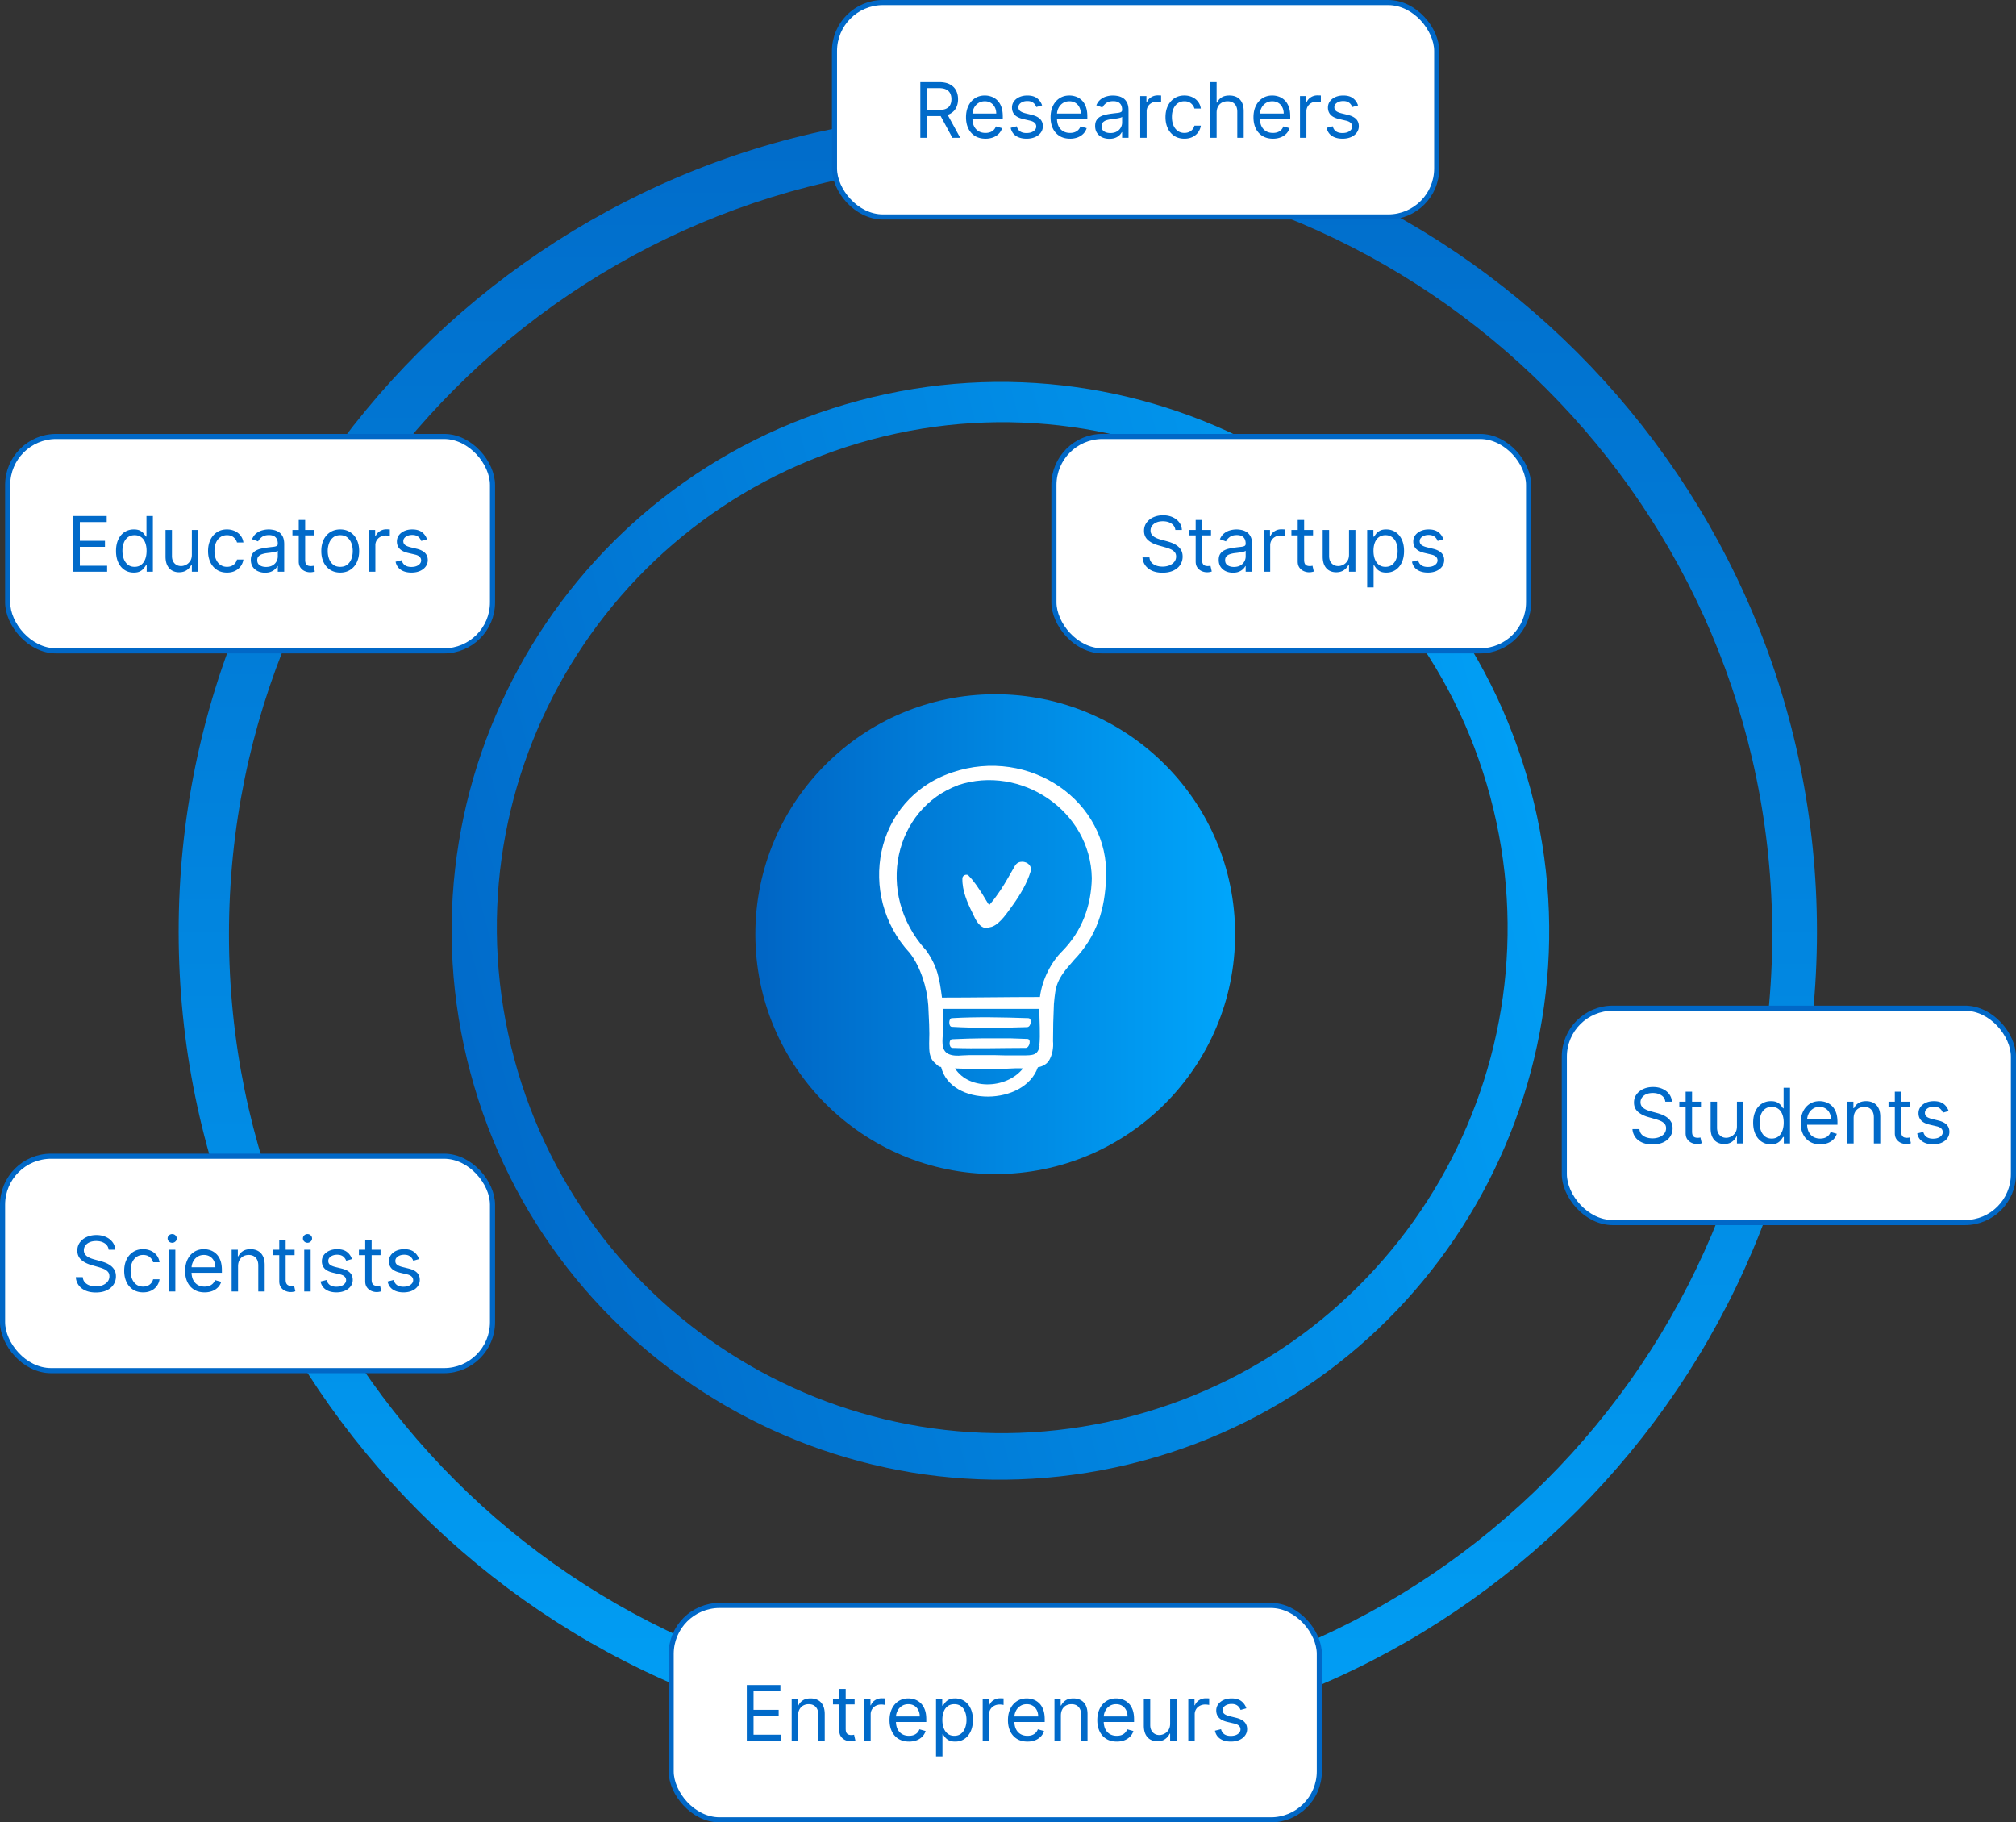
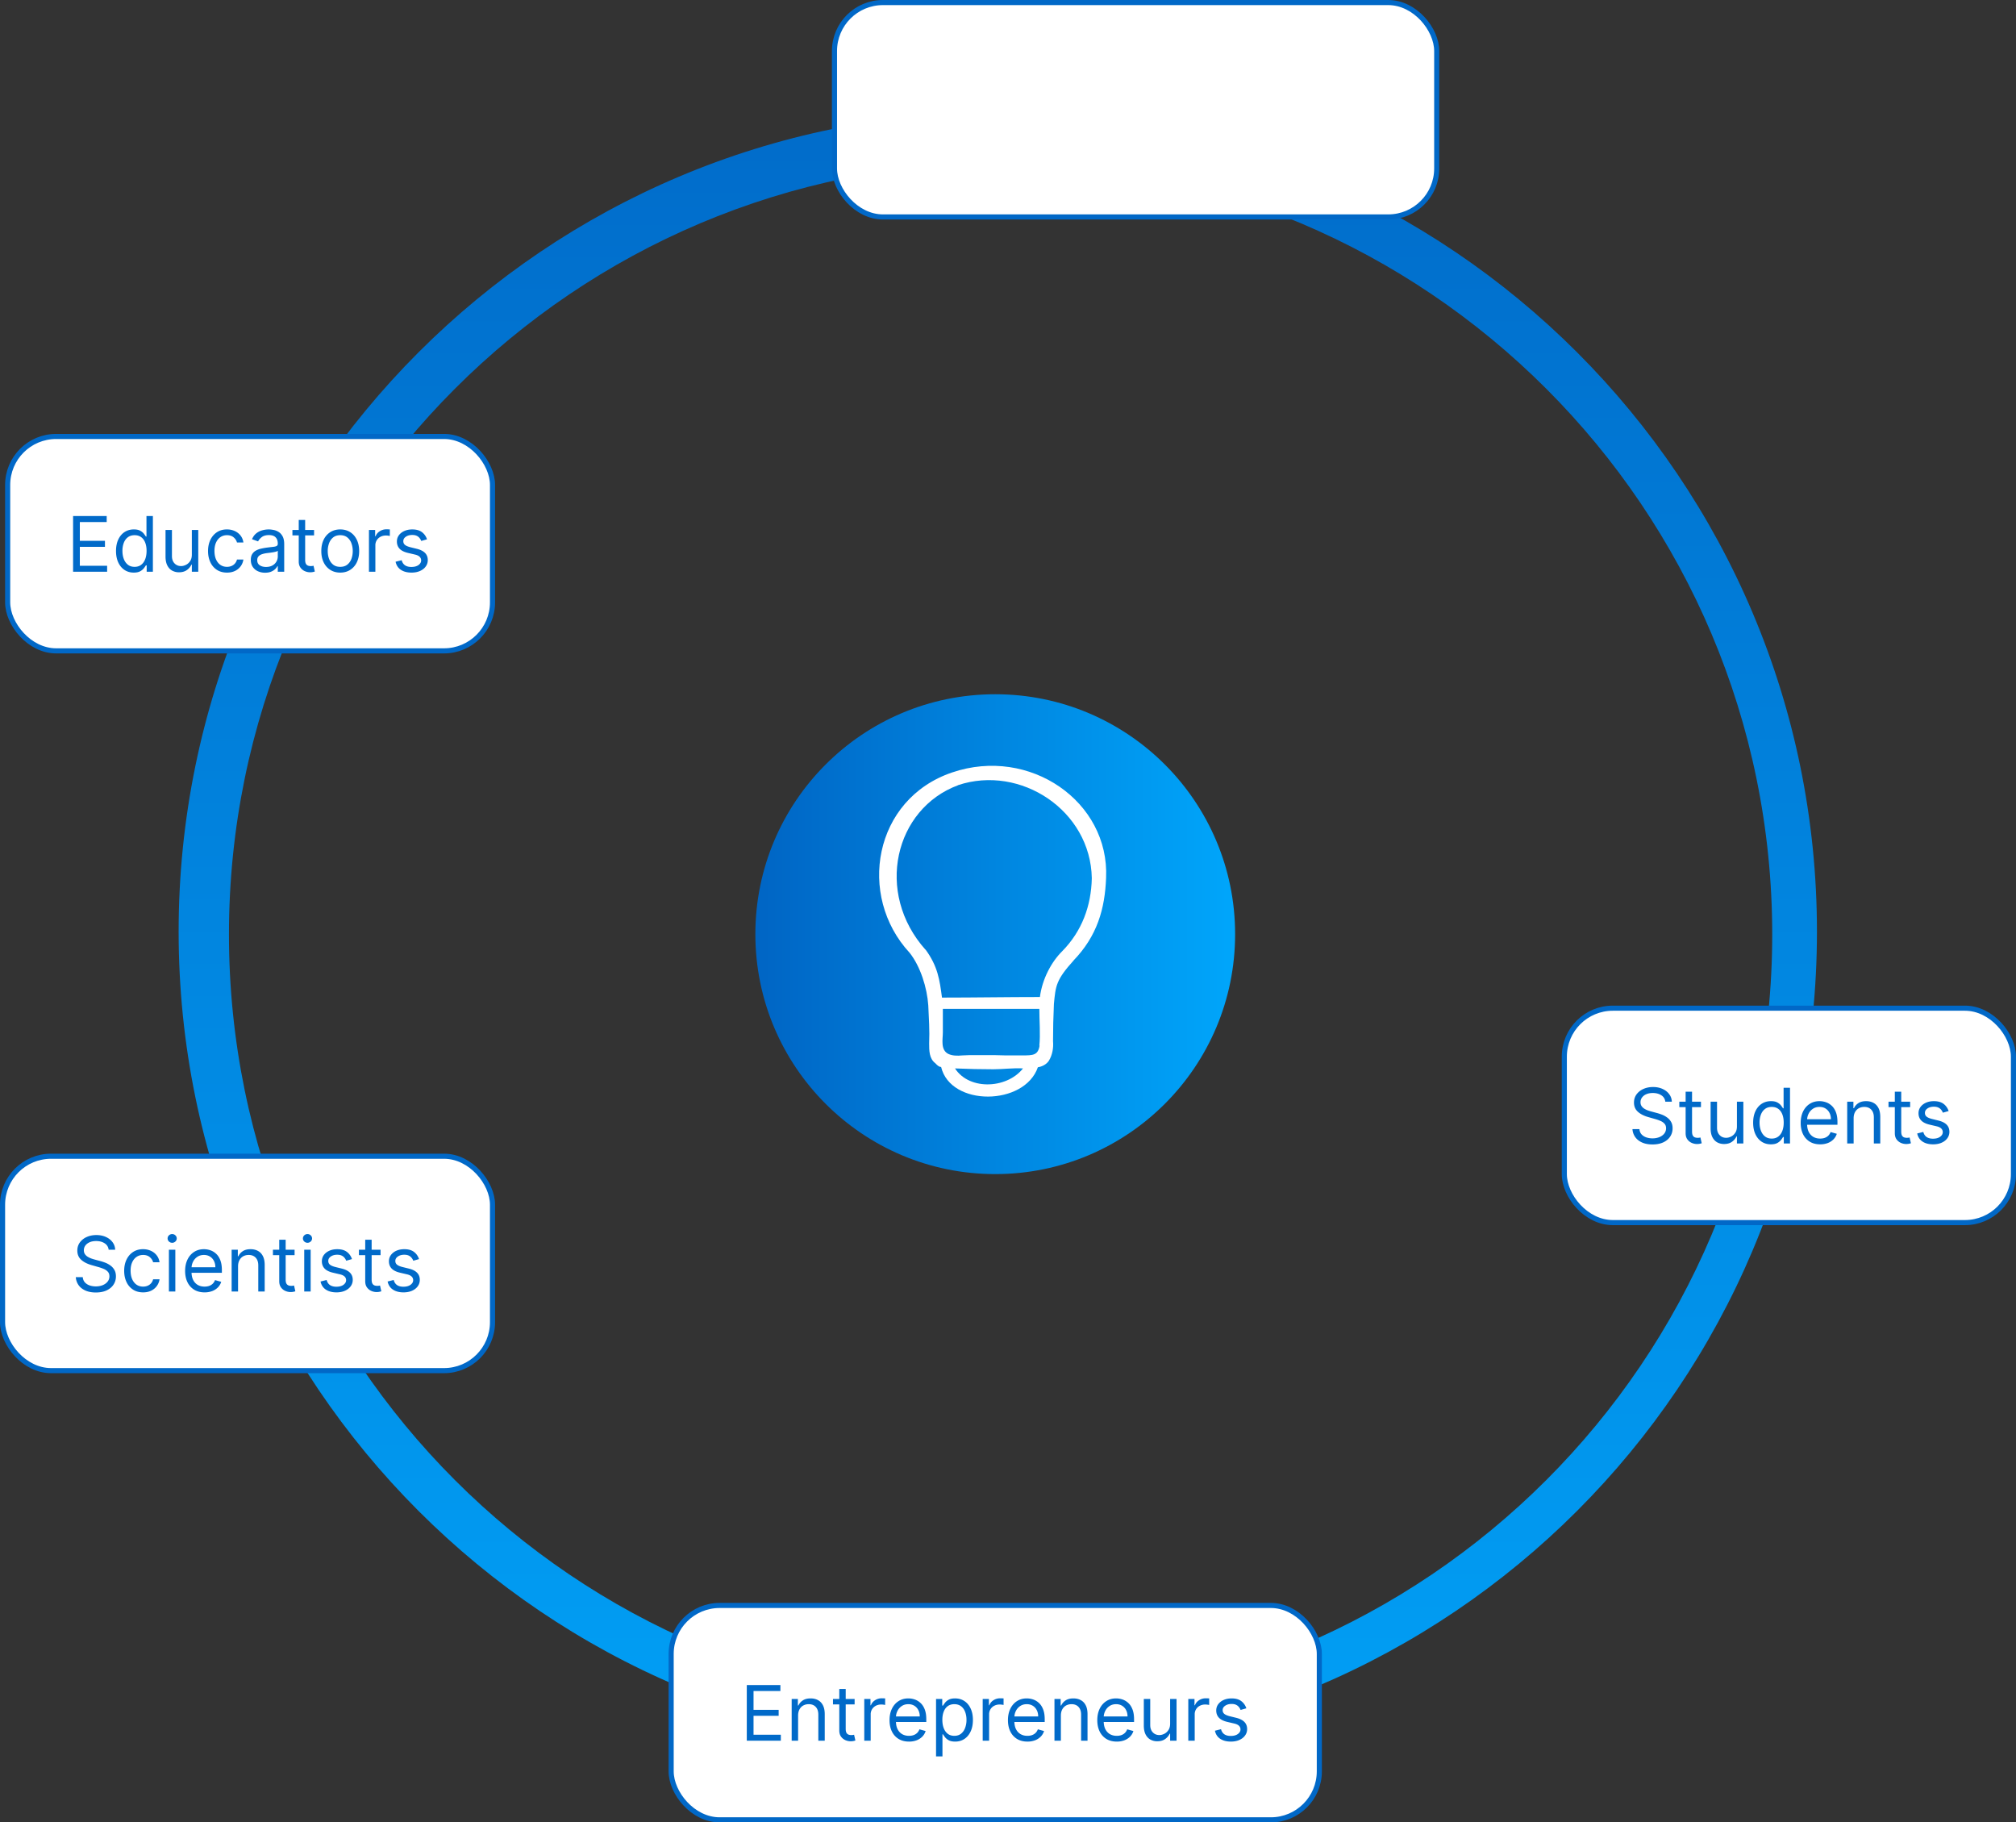
<svg xmlns="http://www.w3.org/2000/svg" width="395" height="357" fill="none">
  <rect width="100%" height="100%" fill="#333333" stroke="none" />
-   <path fill="url(#a)" fill-rule="evenodd" d="M299.851 154.517c-15.366-57.348-74.312-91.38-131.66-76.014s-91.38 74.312-76.014 131.66 74.312 91.38 131.66 76.014 91.38-74.313 76.014-131.66Zm-7.857 1.587c-14.151-52.813-68.436-84.154-121.25-70.003-52.813 14.151-84.154 68.436-70.003 121.25 14.151 52.813 68.436 84.154 121.25 70.003 52.813-14.151 84.154-68.436 70.003-121.25Z" clip-rule="evenodd" />
  <path fill="url(#b)" fill-rule="evenodd" d="M195.5 343c88.642 0 160.5-71.858 160.5-160.5S284.142 22 195.5 22 35 93.858 35 182.5 106.858 343 195.5 343Zm.548-8.765c83.499 0 151.188-67.689 151.188-151.188S279.547 31.859 196.048 31.859 44.86 99.55 44.86 183.047c0 83.499 67.689 151.188 151.188 151.188Z" clip-rule="evenodd" />
  <path fill="url(#c)" d="M195.001 230C220.957 230 242 208.957 242 183.001 242 157.043 220.957 136 195.001 136 169.043 136 148 157.043 148 183.001 148 208.957 169.043 230 195.001 230Z" />
  <mask id="d" width="58" height="77" x="165" y="143" maskUnits="userSpaceOnUse" style="mask-type:luminance">
    <path fill="#fff" d="M222.773 143.906h-57.682v75.308h57.682v-75.308Z" />
  </mask>
  <g fill="#fff" mask="url(#d)">
    <path d="M203.698 204.767c-.286 1.981-1.315 1.981-3.37 1.981h-3.37c-.799 0-1.485-.056-2.227-.056h-4.74c-.343 0-.914.056-1.371.056-1.142.113-2.056.058-2.798-.282-1.599-.792-1.086-2.888-1.086-4.247v-4.585h18.904c0 2.32.229 4.926 0 7.246l.058-.113Zm-16.62 4.531c2.57.113 5.083.168 7.539.168 1.884 0 3.94-.282 5.824-.168-3.255 4.133-11.021 4.359-13.592-.454l.229.454Zm.628-55.49c12.279-4.076 25.986 4.982 26.215 18.23-.115 5.438-1.942 10.365-5.77 14.27l-.056.058c-2.057 2.038-3.884 5.379-4.341 8.945-6.397 0-12.792.113-19.189.113-.456-3.454-.8-6.115-3.255-9.457l.057.115c-10.052-11.211-6.054-27.688 6.397-32.274h-.058Zm22.56 34.425c4.739-4.869 6.224-10.247 6.453-16.25.685-14.947-14.963-25.819-30.155-20.666-15.42 5.208-18.675 24.176-8.338 35.33 2.113 2.662 3.426 6.853 3.655 10.307.115 2.548.286 4.868.171 7.473 0 1.358 0 2.945 1.2 3.85.342.341.684.736 1.142.736 1.884 7.814 16.333 7.644 18.96.058.8-.114 1.713-.567 2.171-1.303.686-1.131.913-2.547.799-3.794 0-2.435.058-4.813.172-7.303.342-3.567.399-4.701 3.941-8.607l-.171.169Z" />
-     <path d="M201.467 199.454c-4.969-.168-10.05-.283-14.962 0-.685 0-.685 1.698 0 1.698 4.968.283 9.822.228 14.733.057.799 0 1.028-1.755.229-1.755Zm-3.367 3.958c-4.739 0-6.737-.055-11.534.171-.686 0-.686 1.585 0 1.699 4.739.169 9.65 0 14.389 0 .8 0 1.142-1.756.344-1.756l-3.199-.114Zm-4.626-21.577c-1.598 0-2.34-1.698-2.911-2.945-1.029-2.036-2.056-4.415-2-6.793 0-.452.4-.737.8-.737.171 0 .4.058.457.228 1.028 1.019 1.885 2.378 2.627 3.51.456.735.856 1.471 1.37 2.207.172-.225.4-.451.571-.678.628-.736 1.085-1.472 1.656-2.265 1.028-1.528 1.884-3.17 2.855-4.813.343-.509.8-.737 1.371-.737 1.027 0 1.998.795 1.656 1.926-.685 2.265-2.056 4.586-3.484 6.567-.971 1.303-2.455 3.682-4.111 4.246-.342.058-.571.171-.8.171l-.057.113Z" />
  </g>
  <rect width="118" height="42" x="163.5" y=".5" fill="#fff" stroke="#0168C7" rx="9.5" />
-   <path fill="#016AC9" d="M180.321 27V16.09h3.686c.852 0 1.552.146 2.099.438.547.287.952.683 1.214 1.188.263.504.394 1.077.394 1.72s-.131 1.213-.394 1.71c-.262.497-.666.888-1.209 1.172-.543.28-1.237.42-2.083.42h-2.983v-1.192h2.941c.582 0 1.051-.086 1.406-.256.359-.17.618-.412.778-.725.163-.316.245-.692.245-1.129 0-.437-.082-.819-.245-1.145a1.677 1.677 0 0 0-.783-.757c-.359-.18-.833-.271-1.423-.271h-2.322V27h-1.321Zm5.135-4.9 2.685 4.9h-1.534l-2.643-4.9h1.492Zm7.632 5.07c-.789 0-1.469-.174-2.04-.522a3.5 3.5 0 0 1-1.316-1.47c-.305-.632-.458-1.367-.458-2.205 0-.838.153-1.577.458-2.216.309-.643.739-1.143 1.289-1.502.554-.362 1.2-.543 1.939-.543.426 0 .847.07 1.262.213.416.142.794.373 1.135.692.341.316.613.735.815 1.257.202.522.304 1.165.304 1.929v.532h-6.307V22.25h5.028c0-.462-.092-.874-.277-1.236a2.083 2.083 0 0 0-.778-.858c-.333-.21-.727-.314-1.182-.314-.501 0-.934.124-1.3.373a2.45 2.45 0 0 0-.836.959 2.82 2.82 0 0 0-.293 1.267v.725c0 .618.107 1.142.32 1.571.216.426.516.751.9.975.383.22.829.33 1.337.33.33 0 .628-.046.895-.138.27-.096.502-.238.697-.426.196-.192.347-.43.453-.714l1.215.34a2.694 2.694 0 0 1-.645 1.087c-.302.31-.675.55-1.118.725a4.16 4.16 0 0 1-1.497.256Zm11.095-6.52-1.129.32a2.111 2.111 0 0 0-.314-.548 1.53 1.53 0 0 0-.554-.448c-.235-.117-.535-.176-.9-.176-.501 0-.918.116-1.252.347-.33.227-.496.516-.496.868 0 .312.114.56.341.74.228.181.583.332 1.066.453l1.214.298c.732.178 1.277.45 1.635.815.359.363.538.83.538 1.401 0 .469-.134.888-.404 1.257-.267.37-.64.66-1.119.874-.479.213-1.037.32-1.673.32-.834 0-1.525-.182-2.072-.544-.547-.362-.893-.891-1.038-1.587l1.193-.299c.113.44.328.771.644.991.32.22.737.33 1.252.33.586 0 1.051-.124 1.396-.372.348-.253.522-.554.522-.906 0-.284-.1-.522-.299-.714-.198-.195-.504-.34-.916-.436l-1.363-.32c-.75-.178-1.3-.453-1.652-.826-.348-.376-.522-.847-.522-1.411 0-.462.13-.87.389-1.225.263-.356.62-.634 1.071-.837.454-.202.969-.303 1.545-.303.809 0 1.445.177 1.907.532.465.355.795.824.99 1.407Zm5.472 6.52c-.788 0-1.468-.174-2.04-.522a3.506 3.506 0 0 1-1.316-1.47c-.305-.632-.458-1.367-.458-2.205 0-.838.153-1.577.458-2.216.309-.643.739-1.143 1.289-1.502.554-.362 1.201-.543 1.939-.543.426 0 .847.07 1.263.213.415.142.793.373 1.134.692.341.316.613.735.815 1.257.203.522.304 1.165.304 1.929v.532h-6.307V22.25h5.029a2.69 2.69 0 0 0-.277-1.236 2.096 2.096 0 0 0-.778-.858c-.334-.21-.728-.314-1.183-.314-.5 0-.934.124-1.299.373a2.453 2.453 0 0 0-.837.959 2.82 2.82 0 0 0-.293 1.267v.725c0 .618.107 1.142.32 1.571.217.426.517.751.9.975.384.22.829.33 1.337.33.33 0 .629-.046.895-.138.27-.096.503-.238.698-.426a1.95 1.95 0 0 0 .453-.714l1.214.34a2.703 2.703 0 0 1-.644 1.087c-.302.31-.675.55-1.119.725a4.16 4.16 0 0 1-1.497.256Zm7.708.022c-.519 0-.989-.098-1.412-.293a2.42 2.42 0 0 1-1.006-.858c-.249-.376-.373-.83-.373-1.363 0-.47.092-.85.277-1.14.184-.295.431-.526.74-.693a3.9 3.9 0 0 1 1.023-.373c.376-.085.754-.152 1.134-.202a51.7 51.7 0 0 1 1.21-.144c.312-.035.539-.094.681-.176.146-.081.219-.223.219-.426v-.043c0-.525-.144-.933-.432-1.225-.284-.29-.715-.436-1.294-.436-.6 0-1.071.131-1.412.394-.341.263-.58.543-.719.841l-1.193-.426c.213-.497.497-.884.852-1.161.359-.28.75-.476 1.172-.586.426-.114.845-.17 1.257-.17.263 0 .565.032.906.096.344.06.676.186.996.378.323.192.591.48.804.868.213.387.32.905.32 1.555V27h-1.257v-1.108h-.064a2.203 2.203 0 0 1-.426.57 2.466 2.466 0 0 1-.794.517c-.33.142-.733.213-1.209.213Zm.192-1.13c.497 0 .916-.097 1.257-.293a1.995 1.995 0 0 0 1.044-1.73v-1.151c-.053.064-.171.122-.352.176-.177.05-.383.094-.618.133a27.622 27.622 0 0 1-1.203.16 4.802 4.802 0 0 0-.917.207 1.58 1.58 0 0 0-.681.421c-.171.185-.256.437-.256.756 0 .437.161.768.485.991.326.22.74.33 1.241.33Zm5.852.938v-8.182h1.215v1.236h.085a1.96 1.96 0 0 1 .81-.985c.39-.253.831-.379 1.321-.379a12.343 12.343 0 0 1 .66.022v1.278a3.618 3.618 0 0 0-.293-.048 2.886 2.886 0 0 0-.474-.037c-.397 0-.753.083-1.065.25a1.833 1.833 0 0 0-1.001 1.667V27h-1.258Zm8.656.17c-.767 0-1.427-.18-1.981-.543a3.546 3.546 0 0 1-1.279-1.497c-.298-.635-.447-1.361-.447-2.178 0-.831.153-1.565.458-2.2.309-.64.739-1.138 1.289-1.497.554-.362 1.2-.543 1.939-.543.575 0 1.094.106 1.555.32.462.212.84.51 1.135.894.295.384.478.831.549 1.343h-1.257c-.096-.373-.309-.704-.64-.991-.326-.291-.767-.437-1.321-.437-.49 0-.919.128-1.289.383-.366.253-.651.61-.857 1.071-.203.458-.304.996-.304 1.614 0 .632.099 1.183.298 1.651.203.47.487.833.853 1.092.369.26.802.39 1.299.39.327 0 .624-.058.89-.171a1.83 1.83 0 0 0 1.071-1.257h1.257a2.908 2.908 0 0 1-1.63 2.22c-.455.225-.984.337-1.588.337Zm6.312-5.092V27h-1.257V16.09h1.257v4.007h.107c.192-.423.479-.759.863-1.007.387-.252.902-.378 1.545-.378.557 0 1.045.111 1.464.335.42.22.744.56.975 1.018.235.454.352 1.033.352 1.736V27h-1.257v-5.114c0-.65-.169-1.152-.506-1.507-.334-.359-.798-.538-1.391-.538-.411 0-.781.087-1.108.26a1.913 1.913 0 0 0-.767.763c-.184.333-.277.738-.277 1.214Zm11.036 5.093c-.788 0-1.468-.175-2.04-.523a3.506 3.506 0 0 1-1.316-1.47c-.305-.632-.458-1.367-.458-2.205 0-.838.153-1.577.458-2.216.309-.643.739-1.143 1.289-1.502.554-.362 1.201-.543 1.939-.543.426 0 .847.07 1.263.213.415.142.793.373 1.134.692.341.316.613.735.815 1.257.203.522.304 1.165.304 1.929v.532h-6.307V22.25h5.028c0-.462-.092-.874-.277-1.236a2.087 2.087 0 0 0-.777-.858c-.334-.21-.728-.314-1.183-.314-.501 0-.934.124-1.3.373-.362.245-.64.564-.836.959a2.82 2.82 0 0 0-.293 1.267v.725c0 .618.107 1.142.32 1.571.216.426.517.751.9.975.384.22.829.33 1.337.33.33 0 .629-.046.895-.138.27-.096.502-.238.698-.426.195-.192.346-.43.452-.714l1.215.34a2.694 2.694 0 0 1-.645 1.087 3.13 3.13 0 0 1-1.118.725 4.16 4.16 0 0 1-1.497.256Zm5.3-.171v-8.182h1.215v1.236h.085c.149-.405.419-.733.809-.985a2.385 2.385 0 0 1 1.322-.379c.092 0 .207.002.346.006a4.6 4.6 0 0 1 .314.016v1.278a3.703 3.703 0 0 0-.293-.048 2.886 2.886 0 0 0-.474-.037c-.398 0-.753.083-1.065.25a1.834 1.834 0 0 0-1.002 1.667V27h-1.257Zm11.377-6.35-1.13.32a2.083 2.083 0 0 0-.314-.548 1.53 1.53 0 0 0-.554-.448c-.234-.117-.534-.176-.9-.176-.501 0-.918.116-1.252.347-.33.227-.495.516-.495.868 0 .312.113.56.341.74.227.181.582.332 1.065.453l1.214.298c.732.178 1.277.45 1.636.815.358.363.538.83.538 1.401 0 .469-.135.888-.405 1.257-.266.37-.639.66-1.119.874-.479.213-1.037.32-1.672.32-.835 0-1.525-.182-2.072-.544-.547-.362-.893-.891-1.039-1.587l1.193-.299c.114.44.329.771.645.991.319.22.737.33 1.251.33.586 0 1.052-.124 1.396-.372.348-.253.522-.554.522-.906a.95.95 0 0 0-.298-.714c-.199-.195-.505-.34-.916-.436l-1.364-.32c-.749-.178-1.3-.453-1.651-.826-.348-.376-.522-.847-.522-1.411 0-.462.129-.87.388-1.225.263-.356.62-.634 1.071-.837.455-.202.97-.303 1.545-.303.81 0 1.445.177 1.907.532.465.355.795.824.991 1.407Z" />
-   <rect width="93" height="42" x="206.5" y="85.5" fill="#fff" stroke="#0168C7" rx="9.5" />
-   <path fill="#016AC9" d="M230.287 103.818a1.67 1.67 0 0 0-.778-1.257c-.454-.298-1.012-.447-1.672-.447-.483 0-.906.078-1.268.234a2.022 2.022 0 0 0-.842.645 1.542 1.542 0 0 0-.298.932c0 .291.069.541.208.751.142.206.323.378.543.516.22.135.451.247.693.336.241.085.463.155.665.208l1.108.298c.284.075.6.178.948.309.352.131.688.311 1.007.538.323.224.59.511.799.863.21.352.314.783.314 1.294 0 .59-.154 1.123-.463 1.598-.305.476-.753.854-1.342 1.135-.586.28-1.298.421-2.136.421-.782 0-1.458-.126-2.03-.378-.568-.253-1.015-.604-1.342-1.055a3.015 3.015 0 0 1-.549-1.571h1.364c.035.411.174.752.415 1.022.245.267.554.465.927.597a3.75 3.75 0 0 0 1.215.192 3.58 3.58 0 0 0 1.358-.245c.401-.167.719-.398.954-.693.234-.298.351-.646.351-1.044 0-.362-.101-.657-.304-.884a2.22 2.22 0 0 0-.799-.554 8.325 8.325 0 0 0-1.07-.373l-1.343-.384c-.852-.245-1.527-.594-2.024-1.049-.497-.454-.745-1.049-.745-1.784 0-.611.165-1.144.495-1.598a3.292 3.292 0 0 1 1.342-1.066c.565-.255 1.195-.383 1.891-.383.703 0 1.328.126 1.875.378.547.249.98.589 1.3 1.023.323.433.494.925.511 1.475h-1.278Zm6.987 0v1.066h-4.24v-1.066h4.24Zm-3.004-1.96h1.257v7.798c0 .355.052.622.155.799a.802.802 0 0 0 .404.352c.167.057.343.085.528.085.138 0 .252-.007.341-.021l.213-.043.255 1.129a2.537 2.537 0 0 1-.357.096 2.585 2.585 0 0 1-.58.054c-.355 0-.703-.077-1.044-.23a2.07 2.07 0 0 1-.842-.697c-.22-.313-.33-.707-.33-1.183v-8.139Zm7.303 10.334c-.519 0-.989-.098-1.412-.293a2.421 2.421 0 0 1-1.006-.858c-.249-.376-.373-.831-.373-1.363 0-.469.092-.849.277-1.14.184-.295.431-.526.74-.693a3.9 3.9 0 0 1 1.023-.373c.376-.085.754-.152 1.134-.202a51.7 51.7 0 0 1 1.21-.144c.312-.035.539-.094.681-.176.146-.081.219-.223.219-.426v-.042c0-.526-.144-.934-.432-1.226-.284-.291-.715-.436-1.294-.436-.6 0-1.071.131-1.412.394-.341.263-.58.543-.719.841l-1.193-.426c.213-.497.497-.884.852-1.161.359-.281.75-.476 1.172-.586.426-.114.845-.17 1.257-.17.263 0 .565.032.906.096.344.06.676.186.996.378.323.191.591.481.804.868.213.387.32.906.32 1.555V112h-1.257v-1.108h-.064a2.19 2.19 0 0 1-.426.57 2.471 2.471 0 0 1-.794.517c-.33.142-.733.213-1.209.213Zm.192-1.13c.497 0 .916-.097 1.257-.292a2.001 2.001 0 0 0 1.044-1.732v-1.15c-.053.064-.171.122-.352.176a6.04 6.04 0 0 1-.618.133c-.23.035-.456.067-.676.096-.217.024-.393.046-.528.064a4.756 4.756 0 0 0-.916.207c-.28.093-.508.233-.682.421-.17.185-.255.437-.255.756 0 .437.161.768.485.991.326.22.74.33 1.241.33Zm5.852.938v-8.182h1.215v1.236h.085a1.96 1.96 0 0 1 .81-.985c.39-.253.831-.379 1.321-.379a12.343 12.343 0 0 1 .66.022v1.278a3.353 3.353 0 0 0-.293-.048 2.865 2.865 0 0 0-.474-.037c-.397 0-.753.083-1.065.25a1.834 1.834 0 0 0-1.002 1.667V112h-1.257Zm9.652-8.182v1.066h-4.24v-1.066h4.24Zm-3.004-1.96h1.257v7.798c0 .355.052.622.155.799a.802.802 0 0 0 .404.352c.167.057.343.085.528.085.138 0 .252-.007.341-.021l.213-.043.256 1.129a2.617 2.617 0 0 1-.357.096 2.601 2.601 0 0 1-.581.054c-.355 0-.703-.077-1.044-.23a2.076 2.076 0 0 1-.842-.697c-.22-.313-.33-.707-.33-1.183v-8.139Zm10.052 6.797v-4.837h1.257V112h-1.257v-1.385h-.086c-.191.416-.49.769-.895 1.06-.404.288-.916.432-1.534.432-.511 0-.966-.112-1.363-.336-.398-.227-.71-.568-.938-1.023-.227-.458-.341-1.035-.341-1.731v-5.199h1.257v5.114c0 .596.167 1.072.501 1.427.338.355.767.533 1.289.533.313 0 .631-.08.954-.24.326-.159.6-.404.82-.735.224-.33.336-.751.336-1.262Zm3.559 6.413v-11.25h1.215v1.3h.149c.092-.142.22-.323.383-.543.167-.224.405-.423.714-.597.313-.178.735-.266 1.268-.266.689 0 1.296.172 1.822.516.525.345.935.833 1.23 1.465.295.632.442 1.378.442 2.237 0 .867-.147 1.618-.442 2.254-.295.632-.703 1.122-1.225 1.47-.522.344-1.124.516-1.806.516-.525 0-.946-.087-1.262-.261a2.337 2.337 0 0 1-.73-.601 8.3 8.3 0 0 1-.394-.565h-.107v4.325h-1.257Zm1.236-7.159c0 .618.091 1.163.272 1.635.181.469.445.837.793 1.103.348.263.774.394 1.279.394.525 0 .964-.138 1.315-.415a2.53 2.53 0 0 0 .799-1.13 4.408 4.408 0 0 0 .272-1.587c0-.575-.089-1.094-.266-1.555a2.402 2.402 0 0 0-.794-1.103c-.352-.273-.794-.41-1.326-.41-.512 0-.941.13-1.289.389-.348.255-.611.614-.789 1.076-.177.458-.266.992-.266 1.603Zm13.7-2.258-1.129.319a2.1 2.1 0 0 0-.314-.548 1.52 1.52 0 0 0-.554-.448c-.235-.117-.535-.176-.9-.176-.501 0-.918.116-1.252.347-.331.227-.496.516-.496.868 0 .312.114.559.341.74.228.181.583.332 1.066.453l1.214.298c.732.178 1.277.449 1.635.815.359.362.538.829.538 1.401 0 .469-.135.888-.404 1.257-.267.37-.64.661-1.119.874-.479.213-1.037.319-1.673.319-.834 0-1.525-.181-2.072-.543-.547-.362-.893-.891-1.038-1.587l1.193-.299c.113.441.328.771.644.991.32.22.737.33 1.252.33.586 0 1.051-.124 1.396-.372.348-.253.522-.554.522-.906 0-.284-.1-.522-.299-.714-.198-.195-.504-.341-.916-.436l-1.363-.32c-.75-.178-1.3-.453-1.652-.826-.348-.376-.522-.847-.522-1.411 0-.462.13-.87.389-1.225.263-.356.62-.634 1.071-.837.454-.202.969-.303 1.545-.303.809 0 1.445.177 1.906.532.466.355.796.824.991 1.407Z" />
  <rect width="96" height="42" x=".5" y="226.5" fill="#fff" stroke="#0168C7" rx="9.5" />
  <path fill="#016AC9" d="M21.287 244.818a1.67 1.67 0 0 0-.778-1.257c-.454-.298-1.012-.447-1.672-.447-.483 0-.906.078-1.268.234-.359.156-.64.371-.842.645a1.543 1.543 0 0 0-.298.932c0 .291.07.541.208.751.142.206.323.378.543.516.22.135.451.247.692.336.242.085.464.155.666.208l1.108.298c.284.075.6.178.948.309.352.131.688.311 1.007.538.323.224.59.511.8.863.209.352.314.783.314 1.294 0 .59-.155 1.123-.464 1.598-.305.476-.753.854-1.342 1.135-.586.28-1.298.421-2.136.421-.782 0-1.458-.126-2.03-.378-.568-.253-1.015-.604-1.342-1.055a3.01 3.01 0 0 1-.549-1.571h1.364c.035.411.174.752.415 1.022.245.267.554.465.927.597.377.128.782.192 1.215.192a3.58 3.58 0 0 0 1.358-.245c.401-.167.72-.398.953-.693a1.64 1.64 0 0 0 .352-1.044c0-.362-.101-.657-.303-.884a2.232 2.232 0 0 0-.8-.554 8.325 8.325 0 0 0-1.07-.373l-1.343-.384c-.852-.245-1.527-.594-2.024-1.049-.497-.454-.745-1.049-.745-1.784 0-.611.165-1.144.495-1.598a3.291 3.291 0 0 1 1.342-1.066c.565-.255 1.195-.383 1.891-.383.703 0 1.328.126 1.875.378.547.249.98.589 1.3 1.023.323.433.494.925.511 1.475h-1.278Zm6.753 8.352c-.767 0-1.428-.181-1.982-.543a3.539 3.539 0 0 1-1.278-1.497c-.298-.635-.448-1.362-.448-2.178 0-.831.153-1.565.459-2.2.308-.639.738-1.138 1.289-1.497.554-.362 1.2-.543 1.939-.543a3.67 3.67 0 0 1 1.555.319c.462.213.84.512 1.134.895.295.384.478.831.55 1.342H30c-.096-.372-.309-.703-.64-.99-.326-.291-.766-.437-1.32-.437-.49 0-.92.128-1.29.383-.365.253-.65.609-.857 1.071-.202.458-.303.996-.303 1.614 0 .632.099 1.183.298 1.651.202.469.486.833.852 1.092.37.26.803.389 1.3.389.327 0 .623-.057.89-.17.266-.114.491-.277.676-.49.185-.213.316-.469.394-.767h1.257a2.91 2.91 0 0 1-.527 1.305 2.948 2.948 0 0 1-1.103.916c-.454.224-.983.335-1.587.335Zm5.055-.17v-8.182h1.257V253h-1.257Zm.64-9.545a.894.894 0 0 1-.635-.251.804.804 0 0 1-.26-.602c0-.234.086-.435.26-.602a.893.893 0 0 1 .634-.25c.245 0 .455.083.629.25a.798.798 0 0 1 .266.602.796.796 0 0 1-.266.602.876.876 0 0 1-.629.251Zm6.35 9.715c-.788 0-1.468-.174-2.04-.522a3.498 3.498 0 0 1-1.316-1.47c-.305-.632-.458-1.367-.458-2.205 0-.838.153-1.577.458-2.216.309-.643.739-1.143 1.29-1.502.553-.362 1.2-.543 1.938-.543.426 0 .847.071 1.262.213.416.142.794.373 1.135.692.341.316.613.735.815 1.257.202.522.304 1.165.304 1.929v.532h-6.307v-1.086h5.028c0-.462-.092-.874-.277-1.236a2.093 2.093 0 0 0-.777-.858c-.334-.209-.728-.314-1.183-.314-.5 0-.934.124-1.3.373a2.447 2.447 0 0 0-.836.959 2.813 2.813 0 0 0-.293 1.267v.725c0 .618.107 1.141.32 1.571.216.426.516.751.9.975.383.22.83.33 1.337.33.33 0 .628-.046.895-.138.27-.096.502-.238.698-.426a1.94 1.94 0 0 0 .452-.714l1.215.341a2.687 2.687 0 0 1-.645 1.086 3.143 3.143 0 0 1-1.118.725 4.16 4.16 0 0 1-1.497.255Zm6.557-5.092V253h-1.257v-8.182h1.214v1.279h.107c.192-.416.483-.75.873-1.002.391-.256.895-.383 1.513-.383.554 0 1.039.113 1.455.341.415.223.738.564.969 1.022.23.455.346 1.03.346 1.726V253h-1.257v-5.114c0-.642-.167-1.143-.5-1.502-.334-.362-.792-.543-1.375-.543-.401 0-.76.087-1.076.261-.312.174-.56.428-.74.762-.181.333-.272.738-.272 1.214Zm11.076-3.26v1.066h-4.24v-1.066h4.24Zm-3.005-1.96h1.257v7.798c0 .355.052.622.155.799a.804.804 0 0 0 .405.352c.167.057.342.085.527.085.139 0 .252-.007.341-.021l.213-.043.256 1.129a2.553 2.553 0 0 1-.357.096 2.594 2.594 0 0 1-.58.054c-.356 0-.704-.077-1.045-.23a2.07 2.07 0 0 1-.841-.697c-.22-.313-.33-.707-.33-1.183v-8.139ZM59.61 253v-8.182h1.257V253H59.61Zm.639-9.545a.894.894 0 0 1-.634-.251.804.804 0 0 1-.261-.602c0-.234.087-.435.26-.602a.893.893 0 0 1 .635-.25c.245 0 .454.083.628.25a.798.798 0 0 1 .267.602.796.796 0 0 1-.267.602.876.876 0 0 1-.628.251Zm8.716 3.196-1.13.319a2.088 2.088 0 0 0-.314-.548 1.516 1.516 0 0 0-.554-.448c-.234-.117-.534-.176-.9-.176-.5 0-.918.116-1.252.347-.33.227-.495.516-.495.868 0 .312.113.559.34.74.228.181.583.332 1.066.453l1.215.298c.731.178 1.276.449 1.635.815.358.362.538.829.538 1.401 0 .469-.135.888-.405 1.257-.266.37-.64.661-1.119.874-.48.213-1.037.319-1.672.319-.835 0-1.526-.181-2.072-.543-.547-.362-.893-.891-1.04-1.587l1.194-.299c.114.441.329.771.645.991.32.22.736.33 1.251.33.586 0 1.052-.124 1.396-.372.348-.253.522-.554.522-.906 0-.284-.1-.522-.298-.714-.2-.195-.505-.341-.916-.436l-1.364-.32c-.75-.178-1.3-.453-1.651-.826-.348-.376-.522-.847-.522-1.411 0-.462.13-.87.389-1.225.262-.356.62-.634 1.07-.837.455-.202.97-.303 1.545-.303.81 0 1.445.177 1.907.532.465.355.795.824.99 1.407Zm5.6-1.833v1.066h-4.24v-1.066h4.24Zm-3.005-1.96h1.257v7.798c0 .355.052.622.155.799a.804.804 0 0 0 .404.352c.167.057.343.085.528.085.138 0 .252-.007.34-.021l.214-.043.255 1.129a2.553 2.553 0 0 1-.356.096 2.594 2.594 0 0 1-.581.054c-.355 0-.703-.077-1.044-.23a2.07 2.07 0 0 1-.842-.697c-.22-.313-.33-.707-.33-1.183v-8.139Zm10.544 3.793-1.129.319a2.088 2.088 0 0 0-.314-.548 1.515 1.515 0 0 0-.554-.448c-.235-.117-.535-.176-.9-.176-.501 0-.918.116-1.252.347-.33.227-.496.516-.496.868 0 .312.114.559.341.74.227.181.583.332 1.066.453l1.214.298c.732.178 1.277.449 1.635.815.36.362.538.829.538 1.401 0 .469-.134.888-.404 1.257-.267.37-.64.661-1.119.874-.48.213-1.037.319-1.673.319-.834 0-1.525-.181-2.072-.543-.547-.362-.893-.891-1.038-1.587l1.193-.299c.113.441.328.771.644.991.32.22.737.33 1.252.33.586 0 1.051-.124 1.396-.372.348-.253.522-.554.522-.906 0-.284-.1-.522-.299-.714-.198-.195-.504-.341-.916-.436l-1.363-.32c-.75-.178-1.3-.453-1.652-.826-.348-.376-.522-.847-.522-1.411 0-.462.13-.87.39-1.225a2.638 2.638 0 0 1 1.07-.837c.454-.202.97-.303 1.544-.303.81 0 1.446.177 1.907.532.466.355.796.824.991 1.407Z" />
  <rect width="127" height="42" x="131.5" y="314.5" fill="#fff" stroke="#0168C7" rx="9.5" />
  <path fill="#016AC9" d="M146.321 341v-10.909h6.584v1.172h-5.263v3.686h4.922v1.172h-4.922v3.707h5.348V341h-6.669Zm10.052-4.922V341h-1.258v-8.182h1.215v1.279h.106c.192-.416.483-.75.874-1.002.391-.256.895-.383 1.513-.383.554 0 1.039.113 1.454.341.415.223.739.564.969 1.022.231.455.347 1.03.347 1.726V341h-1.257v-5.114c0-.642-.167-1.143-.501-1.502-.334-.362-.792-.543-1.374-.543-.402 0-.76.087-1.076.261-.313.174-.56.428-.741.762-.181.333-.271.738-.271 1.214Zm11.075-3.26v1.066h-4.24v-1.066h4.24Zm-3.004-1.96h1.257v7.798c0 .355.051.622.154.799a.808.808 0 0 0 .405.352c.167.057.343.085.528.085.138 0 .252-.007.34-.021l.214-.043.255 1.129a2.537 2.537 0 0 1-.357.096 2.585 2.585 0 0 1-.58.054c-.355 0-.703-.077-1.044-.23a2.07 2.07 0 0 1-.842-.697c-.22-.313-.33-.707-.33-1.183v-8.139ZM169.339 341v-8.182h1.215v1.236h.085c.149-.405.419-.733.809-.985a2.378 2.378 0 0 1 1.321-.379 12.407 12.407 0 0 1 .661.022v1.278a3.427 3.427 0 0 0-.293-.048 2.865 2.865 0 0 0-.474-.037c-.398 0-.753.083-1.065.25a1.904 1.904 0 0 0-.736.682 1.842 1.842 0 0 0-.266.985V341h-1.257Zm8.762.17c-.788 0-1.468-.174-2.04-.522a3.497 3.497 0 0 1-1.315-1.47c-.306-.632-.458-1.367-.458-2.205 0-.838.152-1.577.458-2.216.309-.643.738-1.143 1.289-1.502.554-.362 1.2-.543 1.939-.543.426 0 .847.071 1.262.213.416.142.794.373 1.135.692.341.316.612.735.815 1.257.202.522.303 1.165.303 1.929v.532h-6.307v-1.086h5.029c0-.462-.092-.874-.277-1.236a2.088 2.088 0 0 0-.778-.858c-.334-.209-.728-.314-1.182-.314-.501 0-.934.124-1.3.373a2.446 2.446 0 0 0-.836.959 2.804 2.804 0 0 0-.293 1.267v.725c0 .618.106 1.141.319 1.571.217.426.517.751.9.975.384.22.83.33 1.337.33.331 0 .629-.046.895-.138.27-.096.503-.238.698-.426a1.95 1.95 0 0 0 .453-.714l1.214.341a2.674 2.674 0 0 1-.644 1.086 3.144 3.144 0 0 1-1.119.725 4.16 4.16 0 0 1-1.497.255Zm5.301 2.898v-11.25h1.214v1.3h.149c.093-.142.22-.323.384-.543.167-.224.405-.423.713-.597.313-.178.736-.266 1.268-.266.689 0 1.296.172 1.822.516.526.345.936.833 1.23 1.465.295.632.443 1.378.443 2.237 0 .867-.148 1.618-.443 2.254-.294.632-.703 1.122-1.225 1.47-.522.344-1.124.516-1.805.516-.526 0-.947-.087-1.263-.261a2.348 2.348 0 0 1-.73-.601 8.68 8.68 0 0 1-.394-.565h-.106v4.325h-1.257Zm1.235-7.159c0 .618.091 1.163.272 1.635.181.469.446.837.794 1.103.348.263.774.394 1.278.394.526 0 .964-.138 1.316-.415.355-.281.621-.657.799-1.13a4.43 4.43 0 0 0 .271-1.587c0-.575-.088-1.094-.266-1.555-.174-.466-.438-.833-.794-1.103-.351-.273-.793-.41-1.326-.41-.511 0-.941.13-1.289.389-.348.255-.611.614-.788 1.076-.178.458-.267.992-.267 1.603Zm7.905 4.091v-8.182h1.215v1.236h.085a1.96 1.96 0 0 1 .81-.985c.39-.253.831-.379 1.321-.379a12.405 12.405 0 0 1 .66.022v1.278a3.427 3.427 0 0 0-.293-.048 2.865 2.865 0 0 0-.474-.037c-.398 0-.753.083-1.065.25a1.834 1.834 0 0 0-1.002 1.667V341h-1.257Zm8.763.17c-.789 0-1.469-.174-2.041-.522a3.497 3.497 0 0 1-1.315-1.47c-.306-.632-.458-1.367-.458-2.205 0-.838.152-1.577.458-2.216.309-.643.738-1.143 1.289-1.502.554-.362 1.2-.543 1.939-.543.426 0 .847.071 1.262.213.416.142.794.373 1.135.692.341.316.612.735.815 1.257.202.522.303 1.165.303 1.929v.532h-6.306v-1.086h5.028c0-.462-.092-.874-.277-1.236a2.088 2.088 0 0 0-.778-.858c-.334-.209-.728-.314-1.182-.314-.501 0-.934.124-1.3.373a2.446 2.446 0 0 0-.836.959 2.804 2.804 0 0 0-.293 1.267v.725c0 .618.106 1.141.319 1.571.217.426.517.751.901.975.383.22.829.33 1.337.33.33 0 .628-.046.894-.138.27-.096.503-.238.698-.426.196-.192.347-.43.453-.714l1.215.341a2.688 2.688 0 0 1-.645 1.086 3.144 3.144 0 0 1-1.119.725 4.15 4.15 0 0 1-1.496.255Zm6.557-5.092V341h-1.257v-8.182h1.214v1.279h.107c.191-.416.483-.75.873-1.002.391-.256.895-.383 1.513-.383.554 0 1.039.113 1.454.341.416.223.739.564.97 1.022.231.455.346 1.03.346 1.726V341h-1.257v-5.114c0-.642-.167-1.143-.501-1.502-.334-.362-.792-.543-1.374-.543-.401 0-.76.087-1.076.261a1.87 1.87 0 0 0-.741.762c-.181.333-.271.738-.271 1.214Zm10.947 5.092c-.788 0-1.468-.174-2.04-.522a3.497 3.497 0 0 1-1.315-1.47c-.306-.632-.458-1.367-.458-2.205 0-.838.152-1.577.458-2.216.309-.643.738-1.143 1.289-1.502.554-.362 1.2-.543 1.939-.543.426 0 .847.071 1.262.213.416.142.794.373 1.135.692.341.316.612.735.815 1.257.202.522.303 1.165.303 1.929v.532h-6.307v-1.086h5.029c0-.462-.092-.874-.277-1.236a2.088 2.088 0 0 0-.778-.858c-.334-.209-.728-.314-1.182-.314-.501 0-.934.124-1.3.373a2.446 2.446 0 0 0-.836.959 2.804 2.804 0 0 0-.293 1.267v.725c0 .618.106 1.141.319 1.571.217.426.517.751.9.975.384.22.83.33 1.337.33.331 0 .629-.046.895-.138.27-.096.503-.238.698-.426a1.95 1.95 0 0 0 .453-.714l1.214.341a2.674 2.674 0 0 1-.644 1.086 3.144 3.144 0 0 1-1.119.725 4.16 4.16 0 0 1-1.497.255Zm10.457-3.515v-4.837h1.257V341h-1.257v-1.385h-.085a2.68 2.68 0 0 1-.895 1.06c-.405.288-.917.432-1.534.432a2.73 2.73 0 0 1-1.364-.336c-.398-.227-.71-.568-.938-1.023-.227-.458-.34-1.035-.34-1.731v-5.199h1.257v5.114c0 .596.167 1.072.5 1.427.338.355.767.533 1.289.533.313 0 .631-.08.954-.24.327-.159.6-.404.82-.735.224-.33.336-.751.336-1.262Zm3.559 3.345v-8.182h1.215v1.236h.085a1.96 1.96 0 0 1 .81-.985c.39-.253.831-.379 1.321-.379a12.343 12.343 0 0 1 .66.022v1.278a3.353 3.353 0 0 0-.293-.048 2.865 2.865 0 0 0-.474-.037c-.397 0-.753.083-1.065.25a1.834 1.834 0 0 0-1.002 1.667V341h-1.257Zm11.377-6.349-1.129.319a2.077 2.077 0 0 0-.315-.548 1.51 1.51 0 0 0-.554-.448c-.234-.117-.534-.176-.9-.176-.501 0-.918.116-1.252.347-.33.227-.495.516-.495.868 0 .312.114.559.341.74.227.181.582.332 1.065.453l1.215.298c.731.178 1.276.449 1.635.815.359.362.538.829.538 1.401 0 .469-.135.888-.405 1.257-.266.37-.639.661-1.118.874-.48.213-1.037.319-1.673.319-.835 0-1.525-.181-2.072-.543-.547-.362-.893-.891-1.039-1.587l1.193-.299c.114.441.329.771.645.991.32.22.737.33 1.252.33.586 0 1.051-.124 1.395-.372.348-.253.522-.554.522-.906a.952.952 0 0 0-.298-.714c-.199-.195-.504-.341-.916-.436l-1.364-.32c-.749-.178-1.3-.453-1.651-.826-.348-.376-.522-.847-.522-1.411 0-.462.13-.87.389-1.225a2.645 2.645 0 0 1 1.07-.837c.455-.202.97-.303 1.545-.303.81 0 1.445.177 1.907.532.465.355.796.824.991 1.407Z" />
  <rect width="95" height="42" x="1.5" y="85.5" fill="#fff" stroke="#0168C7" rx="9.5" />
  <path fill="#016AC9" d="M14.321 112v-10.909h6.584v1.172h-5.263v3.686h4.922v1.172h-4.922v3.707h5.348V112h-6.669Zm11.884.17c-.682 0-1.284-.172-1.806-.516-.522-.348-.93-.838-1.225-1.47-.295-.636-.442-1.387-.442-2.254 0-.859.147-1.605.442-2.237.295-.632.705-1.12 1.23-1.465.526-.344 1.133-.516 1.822-.516.533 0 .954.088 1.263.266.312.174.55.373.713.597.167.22.297.401.39.543h.106v-4.027h1.257V112H28.74v-1.257h-.149a8.315 8.315 0 0 1-.394.565 2.34 2.34 0 0 1-.73.601c-.316.174-.736.261-1.262.261Zm.17-1.129c.505 0 .93-.131 1.279-.394.348-.266.612-.634.793-1.103.182-.472.272-1.017.272-1.635 0-.611-.089-1.145-.266-1.603-.178-.462-.44-.821-.789-1.076-.348-.259-.777-.389-1.289-.389-.532 0-.976.137-1.331.41-.352.27-.616.637-.794 1.103a4.38 4.38 0 0 0-.261 1.555c0 .582.089 1.112.266 1.587.181.473.448.849.8 1.13.354.277.795.415 1.32.415Zm11.213-2.386v-4.837h1.257V112h-1.257v-1.385h-.085a2.68 2.68 0 0 1-.895 1.06c-.405.288-.916.432-1.534.432a2.73 2.73 0 0 1-1.364-.336c-.398-.227-.71-.568-.937-1.023-.228-.458-.341-1.035-.341-1.731v-5.199h1.257v5.114c0 .596.167 1.072.5 1.427.338.355.768.533 1.29.533.312 0 .63-.08.953-.24.327-.159.6-.404.82-.735.224-.33.336-.751.336-1.262Zm6.883 3.515c-.766 0-1.427-.181-1.981-.543a3.538 3.538 0 0 1-1.278-1.497c-.299-.635-.448-1.362-.448-2.178 0-.831.153-1.565.458-2.2.31-.639.739-1.138 1.29-1.497.553-.362 1.2-.543 1.938-.543a3.67 3.67 0 0 1 1.556.319c.461.213.84.512 1.134.895.295.384.478.831.549 1.342h-1.257c-.096-.372-.31-.703-.64-.99-.326-.291-.767-.437-1.32-.437-.49 0-.92.128-1.29.383-.365.253-.651.609-.857 1.071-.203.458-.304.996-.304 1.614 0 .632.1 1.183.298 1.651.203.469.487.833.853 1.092.37.26.802.389 1.3.389.326 0 .623-.057.89-.17a1.84 1.84 0 0 0 .676-.49 1.88 1.88 0 0 0 .394-.767h1.257a2.912 2.912 0 0 1-.528 1.305 2.949 2.949 0 0 1-1.102.916c-.455.224-.984.335-1.587.335Zm7.463.022a3.33 3.33 0 0 1-1.411-.293 2.424 2.424 0 0 1-1.007-.858c-.249-.376-.373-.831-.373-1.363 0-.469.092-.849.277-1.14.185-.295.431-.526.74-.693a3.9 3.9 0 0 1 1.023-.373 12.67 12.67 0 0 1 1.135-.202c.497-.064.9-.112 1.209-.144.312-.035.54-.094.682-.176.145-.081.218-.223.218-.426v-.042c0-.526-.144-.934-.431-1.226-.284-.291-.716-.436-1.295-.436-.6 0-1.07.131-1.411.394-.341.263-.58.543-.72.841l-1.193-.426c.213-.497.498-.884.853-1.161a3.178 3.178 0 0 1 1.172-.586 4.85 4.85 0 0 1 1.257-.17c.262 0 .564.032.905.096.345.06.677.186.996.378.323.191.591.481.805.868.213.387.32.906.32 1.555V112h-1.258v-1.108h-.064a2.2 2.2 0 0 1-.426.57 2.467 2.467 0 0 1-.794.517c-.33.142-.733.213-1.209.213Zm.192-1.13c.497 0 .916-.097 1.257-.292a2 2 0 0 0 1.044-1.732v-1.15c-.053.064-.17.122-.351.176a6.114 6.114 0 0 1-.618.133c-.231.035-.457.067-.677.096a23.89 23.89 0 0 0-.527.064 4.748 4.748 0 0 0-.916.207c-.28.093-.508.233-.682.421-.17.185-.256.437-.256.756 0 .437.162.768.485.991.327.22.74.33 1.241.33Zm9.41-7.244v1.066h-4.24v-1.066h4.24Zm-3.003-1.96h1.257v7.798c0 .355.051.622.154.799a.805.805 0 0 0 .405.352c.167.057.343.085.527.085.139 0 .253-.007.341-.021l.213-.043.256 1.129a2.555 2.555 0 0 1-.357.096 2.593 2.593 0 0 1-.58.054c-.355 0-.704-.077-1.044-.23a2.07 2.07 0 0 1-.842-.697c-.22-.313-.33-.707-.33-1.183v-8.139Zm8.13 10.312c-.738 0-1.386-.175-1.943-.527a3.575 3.575 0 0 1-1.3-1.475c-.309-.632-.464-1.371-.464-2.216 0-.853.155-1.597.464-2.232a3.574 3.574 0 0 1 1.3-1.481c.557-.352 1.205-.527 1.944-.527.739 0 1.385.175 1.939.527.557.352.99.845 1.3 1.481.312.635.468 1.379.468 2.232 0 .845-.156 1.584-.468 2.216a3.53 3.53 0 0 1-1.3 1.475c-.554.352-1.2.527-1.94.527Zm0-1.129c.562 0 1.024-.144 1.386-.431.362-.288.63-.666.804-1.135.174-.469.261-.976.261-1.523a4.41 4.41 0 0 0-.26-1.529 2.577 2.577 0 0 0-.805-1.145c-.362-.291-.824-.437-1.385-.437s-1.023.146-1.385.437c-.362.291-.63.673-.804 1.145a4.388 4.388 0 0 0-.261 1.529c0 .547.087 1.054.26 1.523.175.469.443.847.805 1.135.362.287.824.431 1.385.431Zm5.627.959v-8.182h1.215v1.236h.085c.15-.405.419-.733.81-.985.39-.253.83-.379 1.32-.379a12.375 12.375 0 0 1 .661.022v1.278a3.414 3.414 0 0 0-.293-.048 2.87 2.87 0 0 0-.474-.037c-.398 0-.753.083-1.065.25a1.895 1.895 0 0 0-.735.682 1.837 1.837 0 0 0-.267.985V112H72.29Zm11.377-6.349-1.13.319a2.09 2.09 0 0 0-.314-.548 1.516 1.516 0 0 0-.554-.448c-.234-.117-.534-.176-.9-.176-.5 0-.918.116-1.252.347-.33.227-.495.516-.495.868 0 .312.113.559.34.74.228.181.583.332 1.066.453l1.215.298c.731.178 1.276.449 1.635.815.358.362.538.829.538 1.401 0 .469-.135.888-.405 1.257-.266.37-.64.661-1.119.874-.479.213-1.037.319-1.672.319-.835 0-1.525-.181-2.072-.543-.547-.362-.893-.891-1.039-1.587l1.193-.299c.114.441.329.771.645.991.32.22.737.33 1.252.33.585 0 1.05-.124 1.395-.372.348-.253.522-.554.522-.906 0-.284-.1-.522-.298-.714-.199-.195-.504-.341-.916-.436l-1.364-.32c-.75-.178-1.3-.453-1.651-.826-.348-.376-.522-.847-.522-1.411 0-.462.13-.87.389-1.225.262-.356.62-.634 1.07-.837.455-.202.97-.303 1.545-.303.81 0 1.445.177 1.907.532.465.355.795.824.99 1.407Z" />
  <rect width="88" height="42" x="306.5" y="197.5" fill="#fff" stroke="#0168C7" rx="9.5" />
  <path fill="#016AC9" d="M326.287 215.818a1.67 1.67 0 0 0-.778-1.257c-.454-.298-1.012-.447-1.672-.447-.483 0-.906.078-1.268.234a2.022 2.022 0 0 0-.842.645 1.542 1.542 0 0 0-.298.932c0 .291.069.541.208.751.142.206.323.378.543.516.22.135.451.247.693.336.241.085.463.155.665.208l1.108.298c.284.075.6.178.948.309.352.131.688.311 1.007.538.323.224.59.511.799.863.21.352.314.783.314 1.294 0 .59-.154 1.123-.463 1.598-.305.476-.753.854-1.342 1.135-.586.28-1.298.421-2.136.421-.782 0-1.458-.126-2.03-.378-.568-.253-1.015-.604-1.342-1.055a3.015 3.015 0 0 1-.549-1.571h1.364c.035.411.174.752.415 1.022.245.267.554.465.927.597a3.75 3.75 0 0 0 1.215.192 3.58 3.58 0 0 0 1.358-.245c.401-.167.719-.398.954-.693.234-.298.351-.646.351-1.044 0-.362-.101-.657-.304-.884a2.22 2.22 0 0 0-.799-.554 8.325 8.325 0 0 0-1.07-.373l-1.343-.384c-.852-.245-1.527-.594-2.024-1.049-.497-.454-.745-1.049-.745-1.784 0-.611.165-1.144.495-1.598a3.292 3.292 0 0 1 1.342-1.066c.565-.255 1.195-.383 1.891-.383.703 0 1.328.126 1.875.378.547.249.98.589 1.3 1.023.323.433.494.925.511 1.475h-1.278Zm6.987 0v1.066h-4.24v-1.066h4.24Zm-3.004-1.96h1.257v7.798c0 .355.052.622.155.799a.802.802 0 0 0 .404.352c.167.057.343.085.528.085.138 0 .252-.007.341-.021l.213-.043.255 1.129a2.537 2.537 0 0 1-.357.096 2.585 2.585 0 0 1-.58.054c-.355 0-.703-.077-1.044-.23a2.07 2.07 0 0 1-.842-.697c-.22-.313-.33-.707-.33-1.183v-8.139Zm10.051 6.797v-4.837h1.258V224h-1.258v-1.385h-.085a2.68 2.68 0 0 1-.895 1.06c-.404.288-.916.432-1.534.432-.511 0-.966-.112-1.363-.336-.398-.227-.711-.568-.938-1.023-.227-.458-.341-1.035-.341-1.731v-5.199h1.257v5.114c0 .596.167 1.072.501 1.427.337.355.767.533 1.289.533.313 0 .63-.08.954-.24.326-.159.6-.404.82-.735.224-.33.335-.751.335-1.262Zm6.65 3.515c-.682 0-1.284-.172-1.806-.516-.522-.348-.931-.838-1.225-1.47-.295-.636-.442-1.387-.442-2.254 0-.859.147-1.605.442-2.237.294-.632.705-1.12 1.23-1.465.526-.344 1.133-.516 1.822-.516.533 0 .953.088 1.262.266.313.174.551.373.714.597.167.22.297.401.389.543h.106v-4.027h1.258V224h-1.215v-1.257h-.149a8.3 8.3 0 0 1-.394.565 2.348 2.348 0 0 1-.73.601c-.316.174-.737.261-1.262.261Zm.17-1.129c.504 0 .93-.131 1.278-.394.348-.266.613-.634.794-1.103.181-.472.272-1.017.272-1.635 0-.611-.089-1.145-.267-1.603-.177-.462-.44-.821-.788-1.076-.348-.259-.778-.389-1.289-.389-.533 0-.977.137-1.332.41-.351.27-.616.637-.793 1.103a4.38 4.38 0 0 0-.261 1.555c0 .582.088 1.112.266 1.587.181.473.447.849.799 1.13.355.277.795.415 1.321.415Zm9.487 1.129c-.789 0-1.469-.174-2.04-.522a3.5 3.5 0 0 1-1.316-1.47c-.305-.632-.458-1.367-.458-2.205 0-.838.153-1.577.458-2.216.309-.643.739-1.143 1.289-1.502.554-.362 1.2-.543 1.939-.543.426 0 .847.071 1.262.213.416.142.794.373 1.135.692.341.316.613.735.815 1.257.202.522.304 1.165.304 1.929v.532h-6.307v-1.086h5.028c0-.462-.092-.874-.277-1.236a2.093 2.093 0 0 0-.777-.858c-.334-.209-.728-.314-1.183-.314-.501 0-.934.124-1.3.373a2.446 2.446 0 0 0-.836.959 2.817 2.817 0 0 0-.293 1.267v.725c0 .618.107 1.141.32 1.571.216.426.516.751.9.975.383.22.829.33 1.337.33.33 0 .628-.046.895-.138.27-.096.502-.238.698-.426.195-.192.346-.43.452-.714l1.215.341a2.688 2.688 0 0 1-.645 1.086 3.14 3.14 0 0 1-1.118.725 4.16 4.16 0 0 1-1.497.255Zm6.557-5.092V224h-1.257v-8.182h1.214v1.279h.107c.192-.416.483-.75.874-1.002.39-.256.894-.383 1.512-.383.554 0 1.039.113 1.454.341.416.223.739.564.97 1.022.231.455.346 1.03.346 1.726V224h-1.257v-5.114c0-.642-.167-1.143-.501-1.502-.333-.362-.792-.543-1.374-.543-.401 0-.76.087-1.076.261a1.869 1.869 0 0 0-.74.762c-.181.333-.272.738-.272 1.214Zm11.076-3.26v1.066h-4.24v-1.066h4.24Zm-3.005-1.96h1.257v7.798c0 .355.052.622.155.799a.8.8 0 0 0 .405.352c.167.057.342.085.527.085.139 0 .252-.007.341-.021l.213-.043.256 1.129a2.577 2.577 0 0 1-.357.096 2.595 2.595 0 0 1-.581.054c-.355 0-.703-.077-1.044-.23a2.066 2.066 0 0 1-.841-.697c-.221-.313-.331-.707-.331-1.183v-8.139Zm10.545 3.793-1.13.319a2.1 2.1 0 0 0-.314-.548 1.52 1.52 0 0 0-.554-.448c-.234-.117-.534-.176-.9-.176-.501 0-.918.116-1.252.347-.33.227-.495.516-.495.868 0 .312.113.559.341.74.227.181.582.332 1.065.453l1.214.298c.732.178 1.277.449 1.636.815.358.362.538.829.538 1.401 0 .469-.135.888-.405 1.257-.267.37-.639.661-1.119.874-.479.213-1.037.319-1.672.319-.835 0-1.526-.181-2.072-.543-.547-.362-.894-.891-1.039-1.587l1.193-.299c.114.441.329.771.645.991.319.22.736.33 1.251.33.586 0 1.051-.124 1.396-.372.348-.253.522-.554.522-.906a.952.952 0 0 0-.298-.714c-.199-.195-.505-.341-.917-.436l-1.363-.32c-.749-.178-1.3-.453-1.651-.826-.348-.376-.522-.847-.522-1.411 0-.462.129-.87.388-1.225.263-.356.62-.634 1.071-.837.455-.202.97-.303 1.545-.303.809 0 1.445.177 1.907.532.465.355.795.824.991 1.407Z" />
  <defs>
    <linearGradient id="a" x1="92.177" x2="299.851" y1="210.163" y2="154.517" gradientUnits="userSpaceOnUse">
      <stop stop-color="#016BCA" />
      <stop offset="1" stop-color="#019EF4" />
    </linearGradient>
    <linearGradient id="b" x1="195.5" x2="195.5" y1="22" y2="343" gradientUnits="userSpaceOnUse">
      <stop stop-color="#016CCA" />
      <stop offset="1" stop-color="#019FF5" />
    </linearGradient>
    <linearGradient id="c" x1="105.035" x2="242" y1="183" y2="183" gradientUnits="userSpaceOnUse">
      <stop stop-color="#0047AB" />
      <stop offset="1" stop-color="#00A6FB" />
    </linearGradient>
  </defs>
</svg>